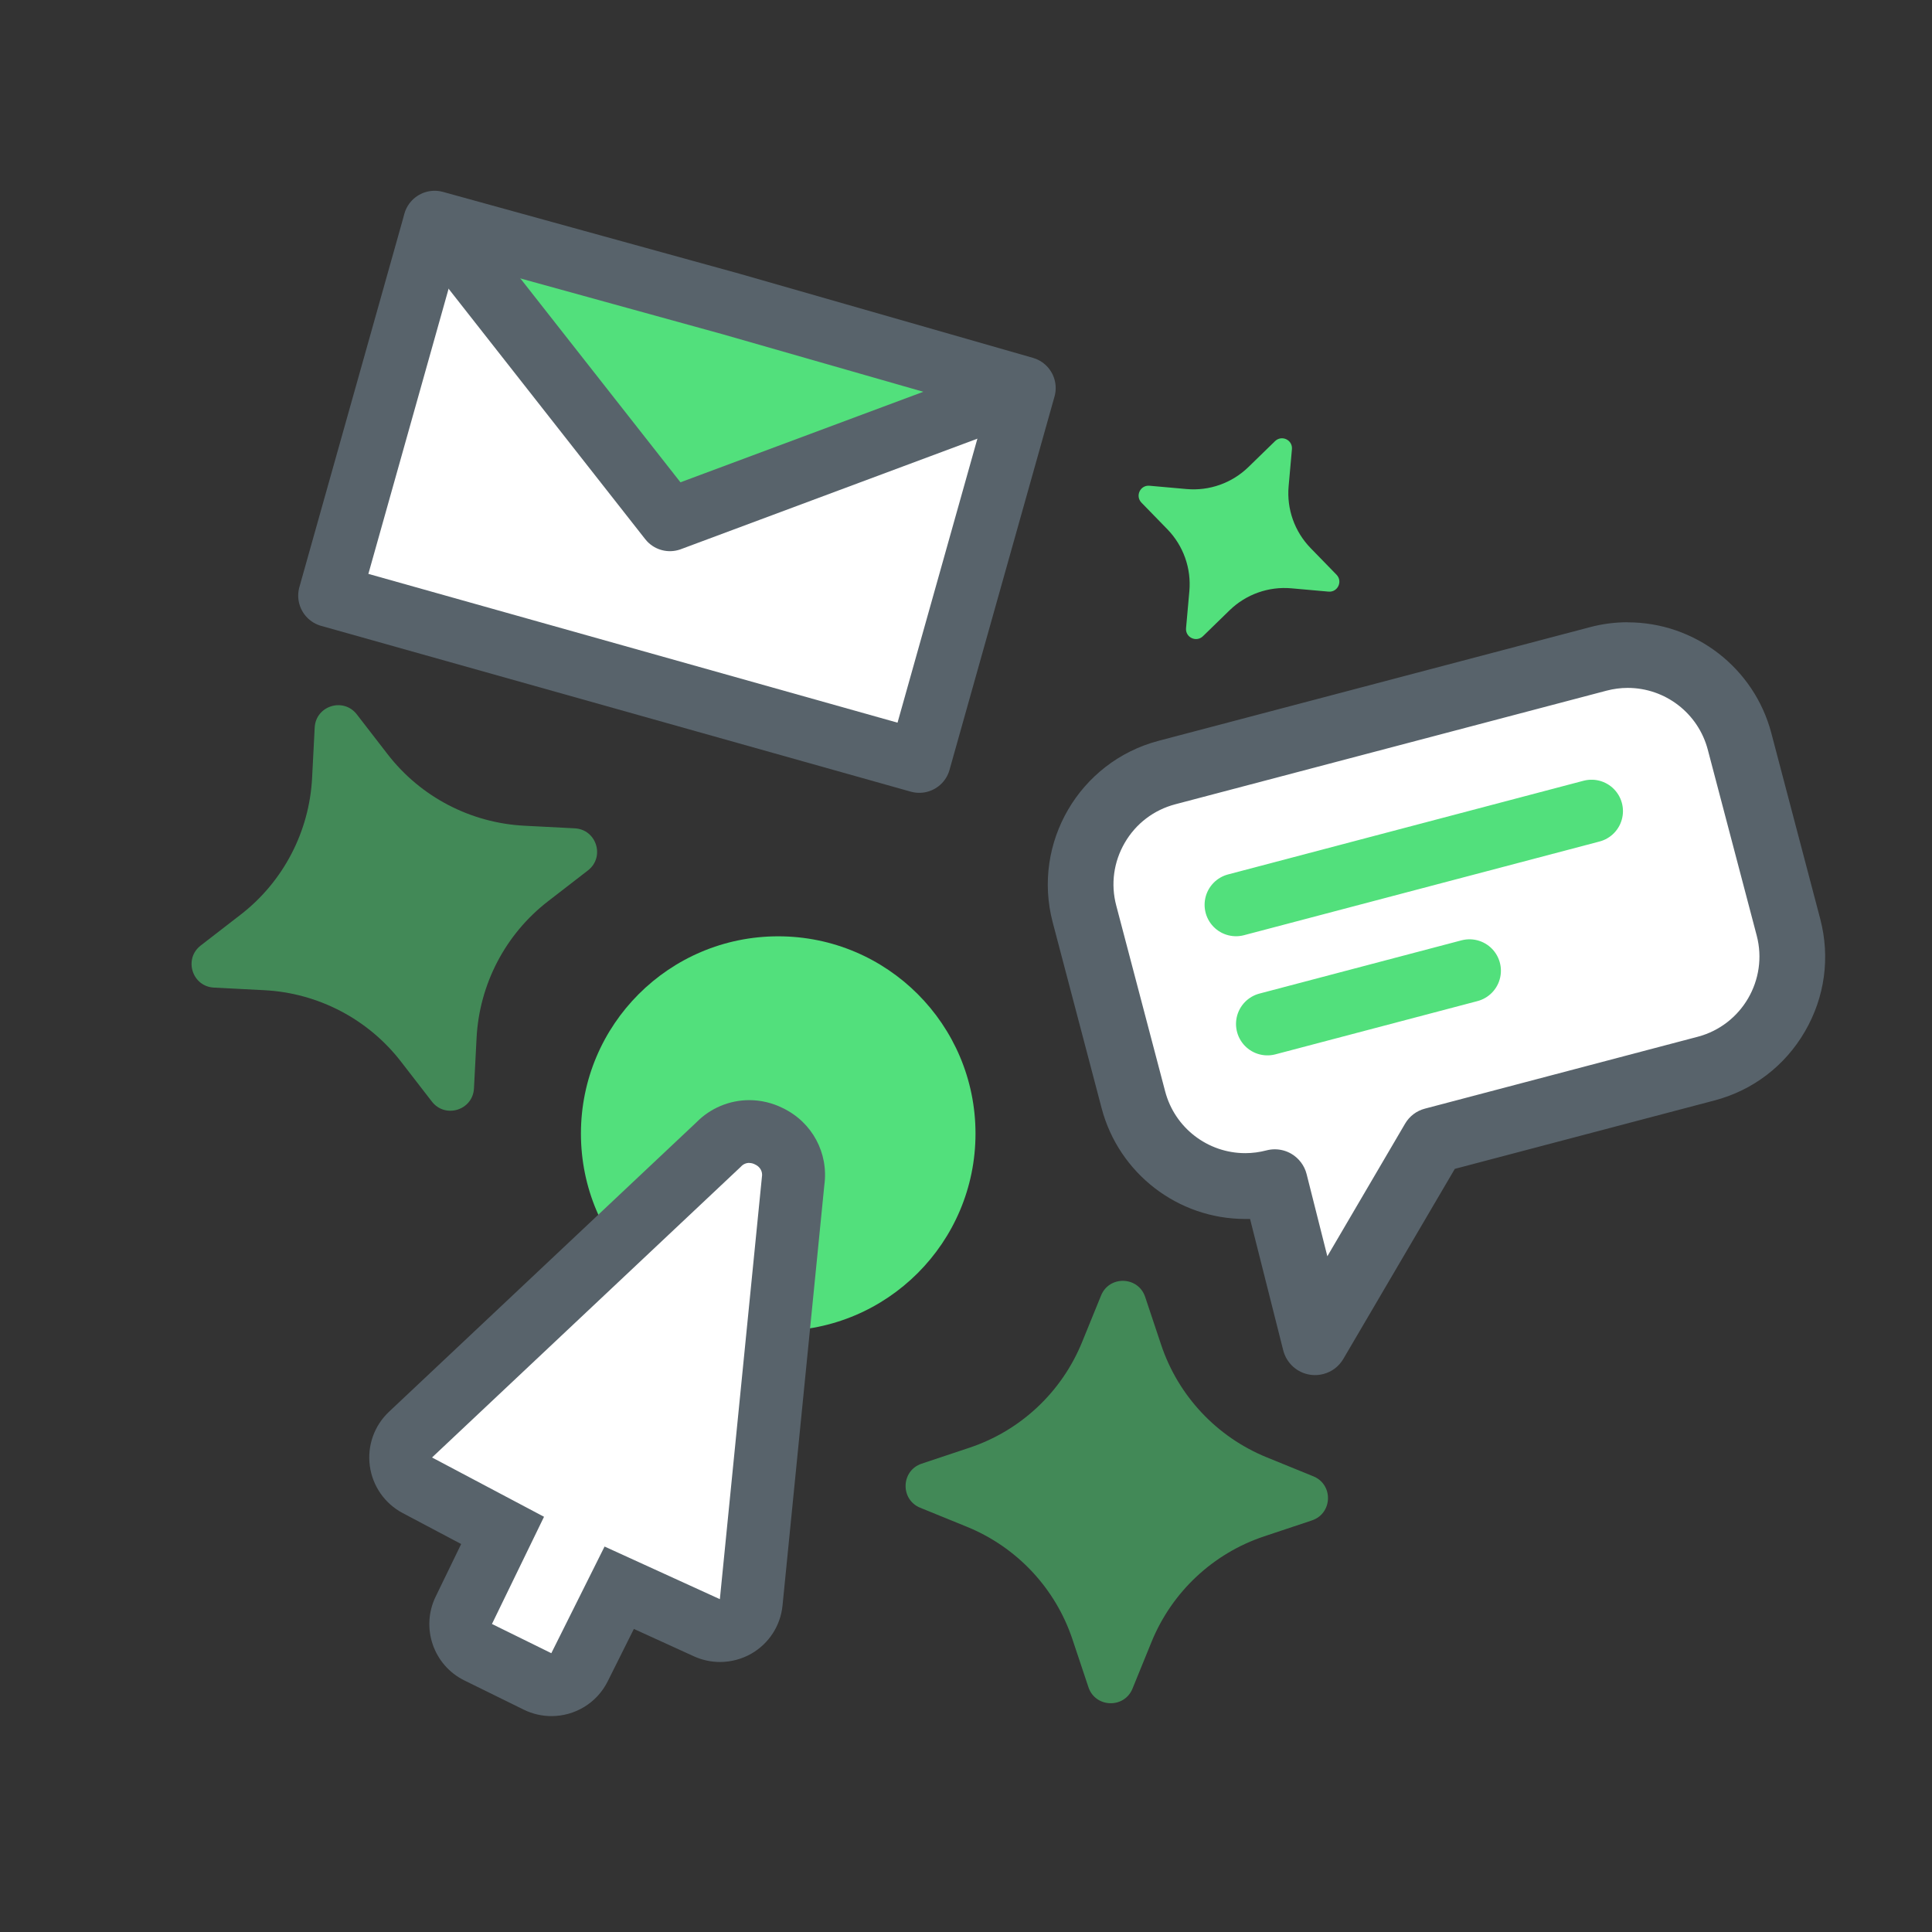
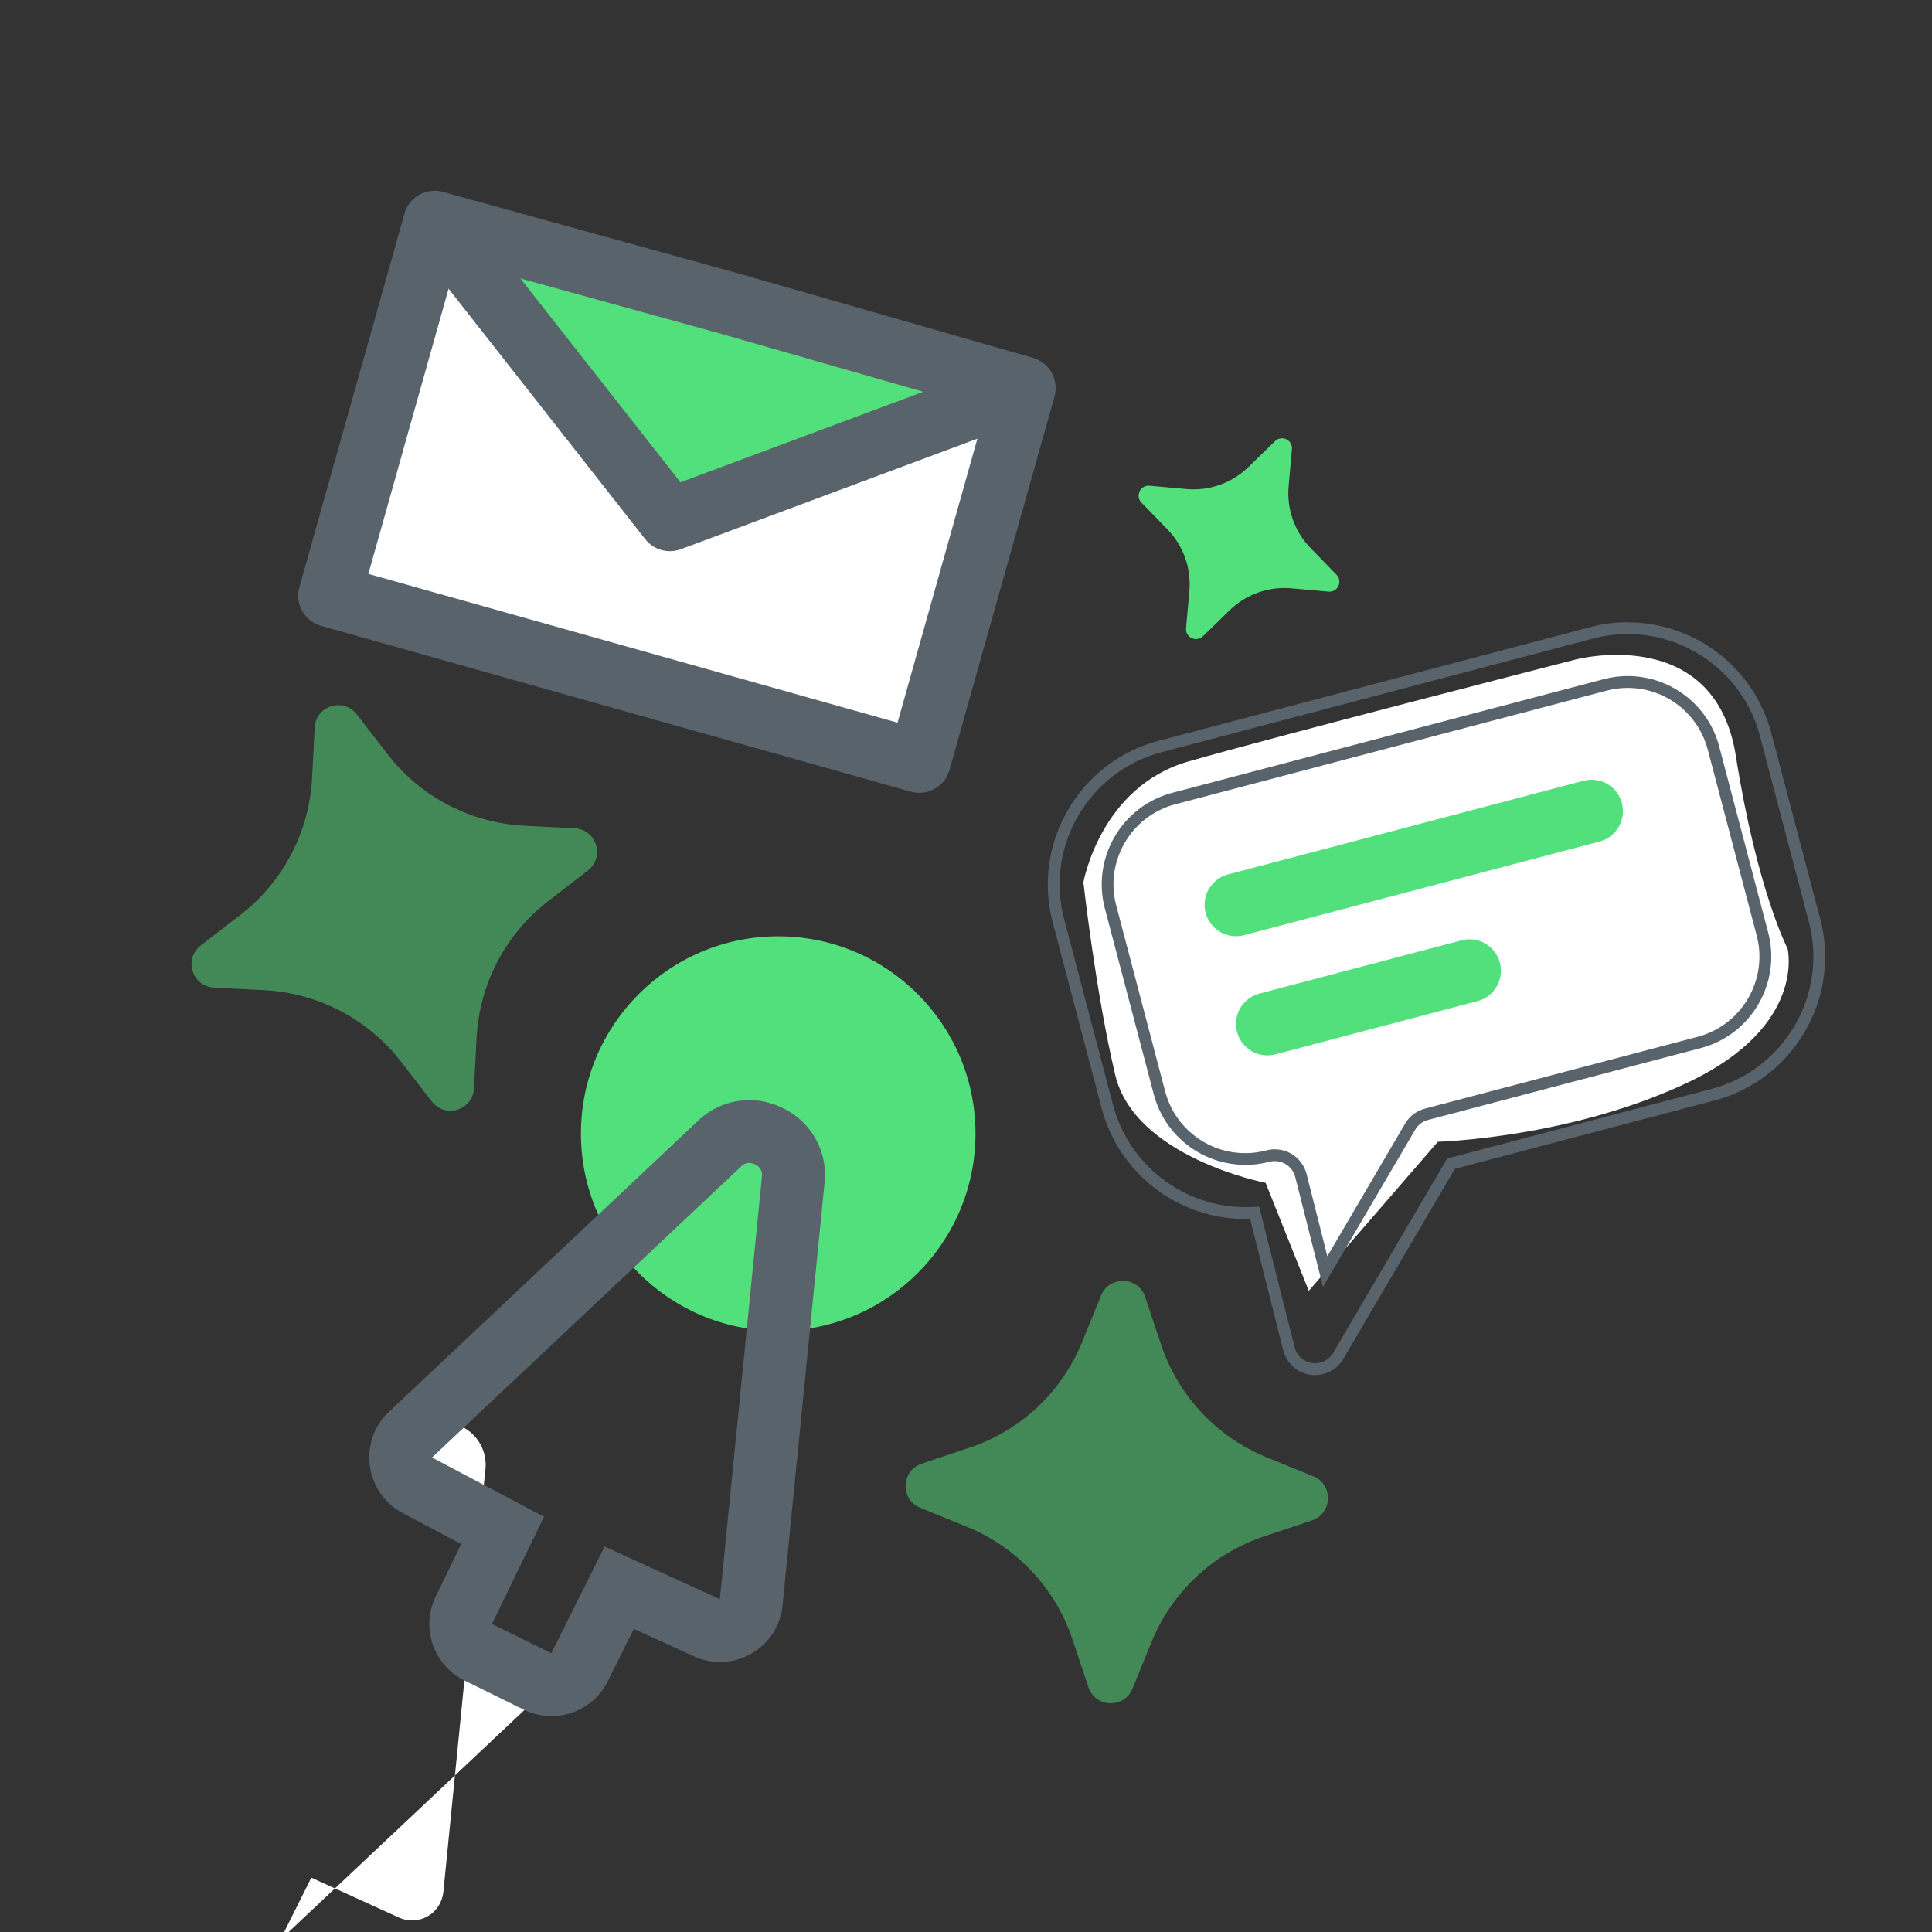
<svg xmlns="http://www.w3.org/2000/svg" id="Ebene_1" viewBox="0 0 246 246">
  <rect x="0" y="0" width="246" height="246" fill="#333333" stroke="none" />
  <defs>
    <style>
      .cls-1 {
        stroke: #52e07c;
        stroke-linecap: round;
        stroke-miterlimit: 10;
      }

      .cls-1, .cls-2 {
        fill: none;
        stroke-width: 8px;
      }

      .cls-3 {
        fill: #fff;
      }

      .cls-2 {
        stroke: #58636b;
        stroke-linejoin: round;
      }

      .cls-4 {
        fill: #58636b;
      }

      .cls-5, .cls-6 {
        fill: #52e07c;
      }

      .cls-6 {
        opacity: .5;
      }
    </style>
  </defs>
  <g>
    <path class="cls-3" d="M166.64,164.35l-5.49-13.74s-16.65-3.21-19.15-13.75-4.05-24.51-4.05-24.51c0,0,2.15-12.17,13.36-15.39,11.2-3.22,49.34-12.99,49.34-12.99,0,0,17.71-4.66,20.38,12.31,2.67,16.97,6.58,24.51,6.58,24.51,0,0,2.46,9.8-12.53,16.96-14.99,7.16-32,7.63-32,7.63l-16.43,18.98Z" />
    <g>
-       <path class="cls-4" d="M167.45,174.32c-.16,0-.32-.01-.49-.03-1.39-.2-2.5-1.2-2.84-2.56l-4.37-17.32h-.29c-.3.03-.6.04-.89.04-8.24,0-15.47-5.57-17.57-13.54l-6.23-23.67c-2.55-9.69,3.25-19.64,12.94-22.19l54.93-14.47c1.51-.4,3.07-.6,4.62-.6,8.24,0,15.47,5.57,17.57,13.54l6.23,23.67c2.55,9.69-3.25,19.64-12.94,22.19l-33.36,8.79-14.34,24.46c-.46.79-1.21,1.35-2.09,1.58-.28.07-.58.11-.87.11ZM162.31,147.09c.62,0,1.22.16,1.75.47.78.46,1.36,1.23,1.58,2.12l3.09,12.24,10.82-18.45c.46-.79,1.2-1.35,2.09-1.58l34.73-9.15c6.02-1.59,9.63-7.78,8.05-13.8l-6.23-23.67c-1.31-4.96-5.8-8.42-10.93-8.42-.97,0-1.93.13-2.88.37l-54.93,14.47c-2.91.77-5.36,2.63-6.88,5.24-1.52,2.61-1.94,5.65-1.17,8.57l6.23,23.67c1.31,4.96,5.8,8.42,10.93,8.42.97,0,1.93-.13,2.88-.37.28-.07.58-.11.87-.11Z" />
      <path class="cls-4" d="M207.25,80.73c7.72,0,14.79,5.18,16.84,12.98l6.23,23.67c2.45,9.29-3.12,18.83-12.4,21.27l-33.44,8.81-.22.06-.12.2-14.38,24.53c-.36.62-.94,1.06-1.63,1.24-.22.06-.45.09-.68.09-.13,0-.25,0-.38-.03-1.08-.15-1.96-.94-2.22-2l-4.41-17.47-.11-.44-.45.02-.45.02c-.29.01-.57.02-.86.02-7.83,0-14.83-5.34-16.84-12.98l-6.23-23.67c-2.45-9.29,3.12-18.83,12.4-21.27l54.93-14.47c1.48-.39,2.97-.58,4.43-.58M158.56,148.33c1.01,0,2.04-.13,3.07-.4.22-.06.45-.09.68-.09.48,0,.95.13,1.37.37.61.36,1.06.96,1.24,1.65l3.21,12.7.33,1.31.68-1.17,11.06-18.86c.36-.62.94-1.06,1.63-1.24l34.73-9.15c6.42-1.69,10.27-8.29,8.58-14.72l-6.23-23.67c-1.42-5.4-6.31-8.98-11.65-8.98-1.01,0-2.04.13-3.07.4l-54.93,14.47c-6.42,1.69-10.27,8.29-8.58,14.72l6.23,23.67c1.42,5.4,6.31,8.98,11.65,8.98M207.25,79.23c-1.62,0-3.24.21-4.81.63l-54.93,14.47c-10.08,2.66-16.13,13.02-13.47,23.11l6.23,23.67c2.19,8.3,9.71,14.1,18.29,14.1.2,0,.41,0,.61,0l4.22,16.72c.42,1.65,1.78,2.88,3.47,3.12.2.03.4.04.59.04.36,0,.71-.05,1.06-.14,1.08-.28,1.98-.97,2.54-1.93l14.19-24.19,33.06-8.71c4.88-1.28,8.97-4.4,11.51-8.77,2.55-4.37,3.24-9.46,1.96-14.34l-6.23-23.67c-2.19-8.3-9.71-14.1-18.29-14.1h0ZM158.56,146.83c-4.79,0-8.98-3.23-10.2-7.86l-6.23-23.67c-.72-2.72-.33-5.56,1.09-8,1.42-2.44,3.7-4.17,6.42-4.89l54.93-14.47c.88-.23,1.78-.35,2.68-.35,4.79,0,8.98,3.23,10.2,7.86l6.23,23.67c1.48,5.62-1.89,11.41-7.51,12.89l-34.73,9.15c-1.08.28-1.98.97-2.54,1.93l-9.89,16.87-2.64-10.46c-.27-1.08-.98-2.02-1.93-2.58-.64-.38-1.38-.58-2.13-.58-.36,0-.72.05-1.06.14-.88.23-1.78.35-2.68.35h0Z" />
    </g>
    <line class="cls-1" x1="157.38" y1="115.21" x2="202.65" y2="103.28" />
    <line class="cls-1" x1="161.38" y1="130.38" x2="187.11" y2="123.6" />
  </g>
  <g>
    <rect class="cls-3" x="47.23" y="37.73" width="77.99" height="49.59" transform="translate(20.15 -21.01) rotate(15.71)" />
    <polygon class="cls-5" points="130.47 49.21 85.3 66.18 55.01 27.99 130.47 49.21 130.47 49.21" />
    <polyline class="cls-2" points="130.67 49.27 85.3 66.18 55.4 28.1" />
    <polygon class="cls-2" points="55.34 28.29 93.03 38.69 130.42 49.41 130.23 50.08 117.05 96.95 41.97 75.84 55.14 29.03 55.34 28.29" />
  </g>
  <g>
    <circle class="cls-5" cx="99.09" cy="144.34" r="25.12" />
    <g>
-       <path class="cls-3" d="M70.21,214.5c-.59,0-1.2-.13-1.76-.41l-7.56-3.72c-1.97-.97-2.79-3.36-1.83-5.34l4.94-10.18-10.85-5.74c-1.14-.6-1.92-1.72-2.09-3-.17-1.28.28-2.56,1.22-3.45l39.21-36.92c1.03-1.07,2.44-1.67,3.91-1.67.87,0,1.73.21,2.51.6,2.2,1.04,3.44,3.36,3.08,5.75l-5.33,53.59c-.13,1.28-.87,2.43-1.99,3.07-.62.35-1.3.53-1.99.53-.57,0-1.13-.12-1.66-.36l-11.17-5.09-5.05,10.12c-.7,1.4-2.11,2.21-3.58,2.21Z" />
+       <path class="cls-3" d="M70.21,214.5c-.59,0-1.2-.13-1.76-.41l-7.56-3.72c-1.97-.97-2.79-3.36-1.83-5.34l4.94-10.18-10.85-5.74c-1.14-.6-1.92-1.72-2.09-3-.17-1.28.28-2.56,1.22-3.45c1.03-1.07,2.44-1.67,3.91-1.67.87,0,1.73.21,2.51.6,2.2,1.04,3.44,3.36,3.08,5.75l-5.33,53.59c-.13,1.28-.87,2.43-1.99,3.07-.62.35-1.3.53-1.99.53-.57,0-1.13-.12-1.66-.36l-11.17-5.09-5.05,10.12c-.7,1.4-2.11,2.21-3.58,2.21Z" />
      <path class="cls-4" d="M95.4,148.08c.26,0,.52.07.74.19.59.26,1.02.87.87,1.63l-5.35,53.72-14.68-6.7-6.78,13.58-7.56-3.72,6.63-13.65-14.26-7.55,39.31-37.01c.3-.34.69-.5,1.08-.5M95.4,140.08c-2.53,0-4.95,1.02-6.72,2.82l-39.15,36.86c-1.88,1.77-2.79,4.34-2.44,6.9.35,2.56,1.9,4.79,4.19,6l7.44,3.94-3.25,6.7c-1.92,3.96-.28,8.73,3.66,10.67l7.56,3.72c1.14.56,2.34.82,3.53.82,2.94,0,5.76-1.62,7.16-4.43l3.33-6.67,7.65,3.49c1.06.48,2.19.72,3.32.72,1.38,0,2.76-.36,3.99-1.06,2.24-1.29,3.72-3.57,3.97-6.14l5.32-53.5c.57-4.09-1.54-8.03-5.29-9.83-1.32-.66-2.79-1.01-4.26-1.01h0Z" />
    </g>
  </g>
  <path class="cls-6" d="M66.78,105.14l6.4.33c2.78.14,3.88,3.66,1.68,5.36l-5.07,3.92c-5.44,4.2-8.76,10.57-9.11,17.43l-.33,6.4c-.14,2.78-3.66,3.88-5.36,1.68l-3.92-5.07c-4.2-5.44-10.57-8.76-17.43-9.11l-6.4-.33c-2.78-.14-3.88-3.66-1.68-5.36l5.07-3.92c5.44-4.2,8.76-10.57,9.11-17.43l.33-6.4c.14-2.78,3.66-3.88,5.36-1.68l3.92,5.07c4.2,5.44,10.57,8.76,17.43,9.11Z" />
  <path class="cls-6" d="M161.29,185.56l5.94,2.42c2.57,1.05,2.45,4.73-.18,5.61l-6.08,2.03c-6.52,2.17-11.76,7.09-14.35,13.45l-2.42,5.94c-1.05,2.57-4.73,2.45-5.61-.18l-2.03-6.08c-2.17-6.52-7.09-11.76-13.45-14.35l-5.94-2.42c-2.57-1.05-2.45-4.73.18-5.61l6.08-2.03c6.52-2.17,11.76-7.09,14.35-13.45l2.42-5.94c1.05-2.57,4.73-2.45,5.61.18l2.03,6.08c2.17,6.52,7.09,11.76,13.45,14.35Z" />
  <path class="cls-5" d="M166.88,69.79l3.3,3.39c.82.85.15,2.26-1.03,2.15l-4.71-.42c-2.91-.26-5.78.76-7.88,2.8l-3.39,3.3c-.85.82-2.26.15-2.15-1.03l.42-4.71c.26-2.91-.76-5.78-2.8-7.88l-3.3-3.39c-.82-.85-.15-2.26,1.03-2.15l4.71.42c2.91.26,5.78-.76,7.88-2.8l3.39-3.3c.85-.82,2.26-.15,2.15,1.03l-.42,4.71c-.26,2.91.76,5.78,2.8,7.88Z" />
</svg>